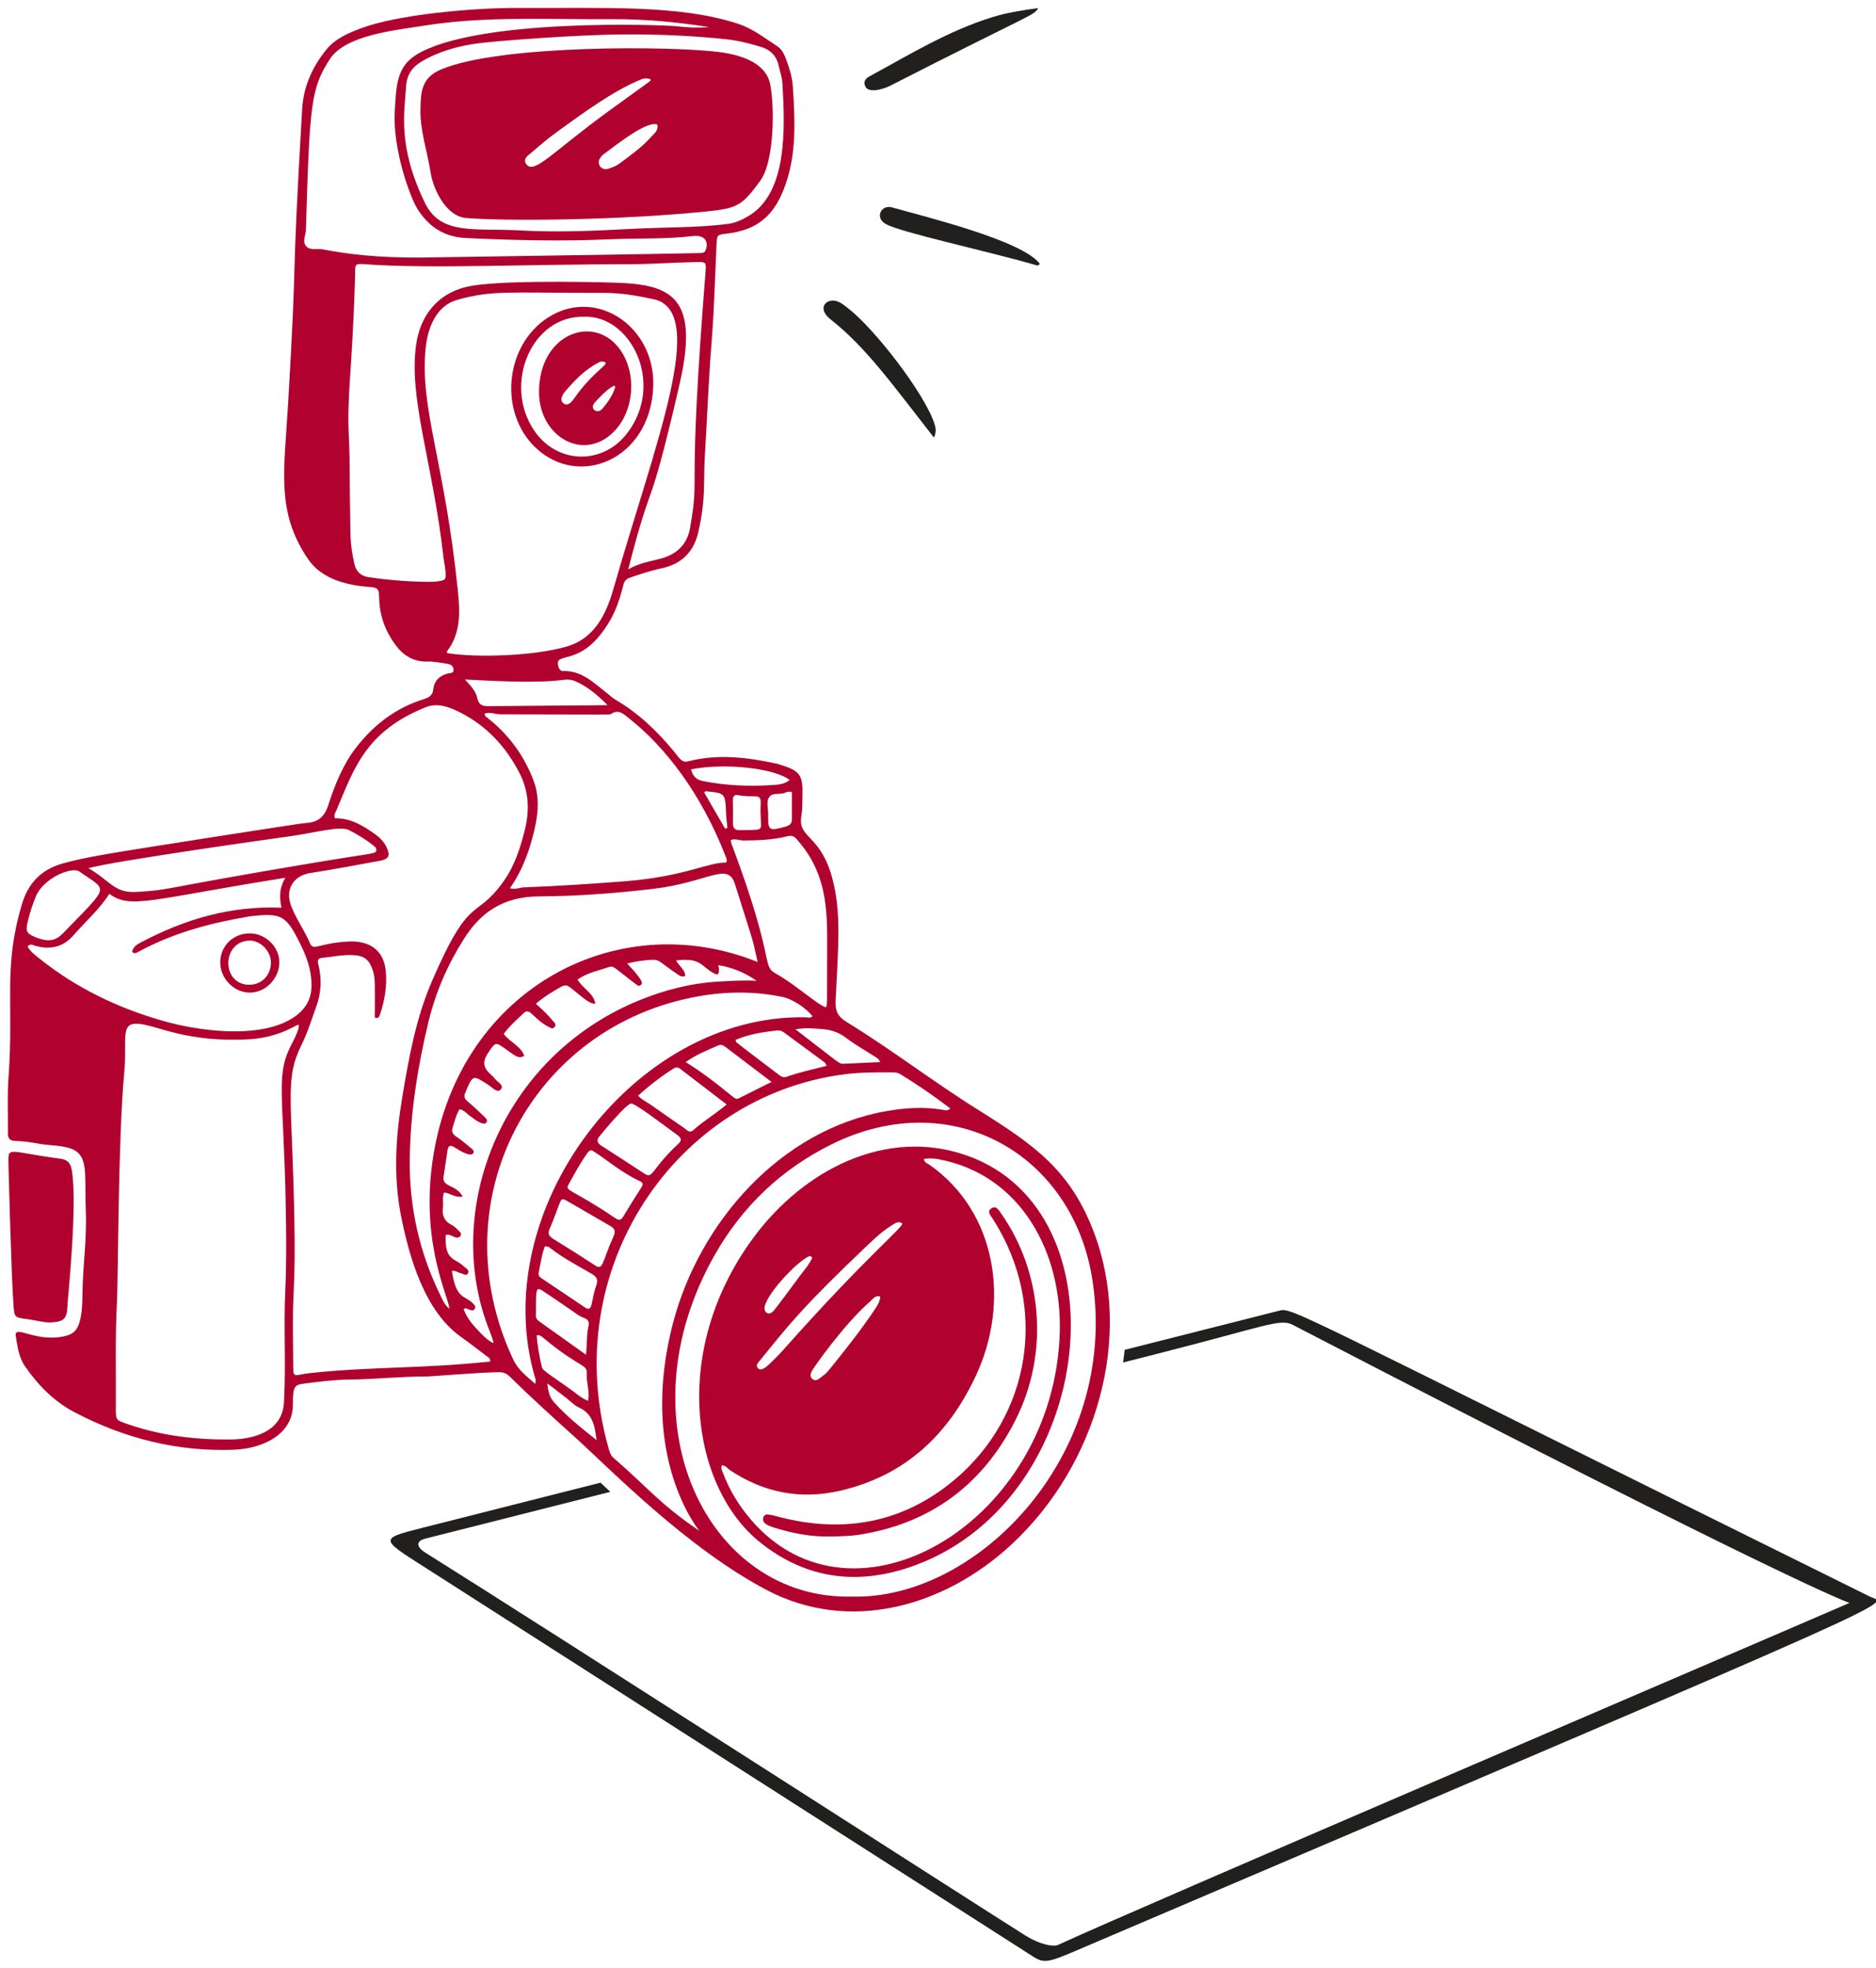
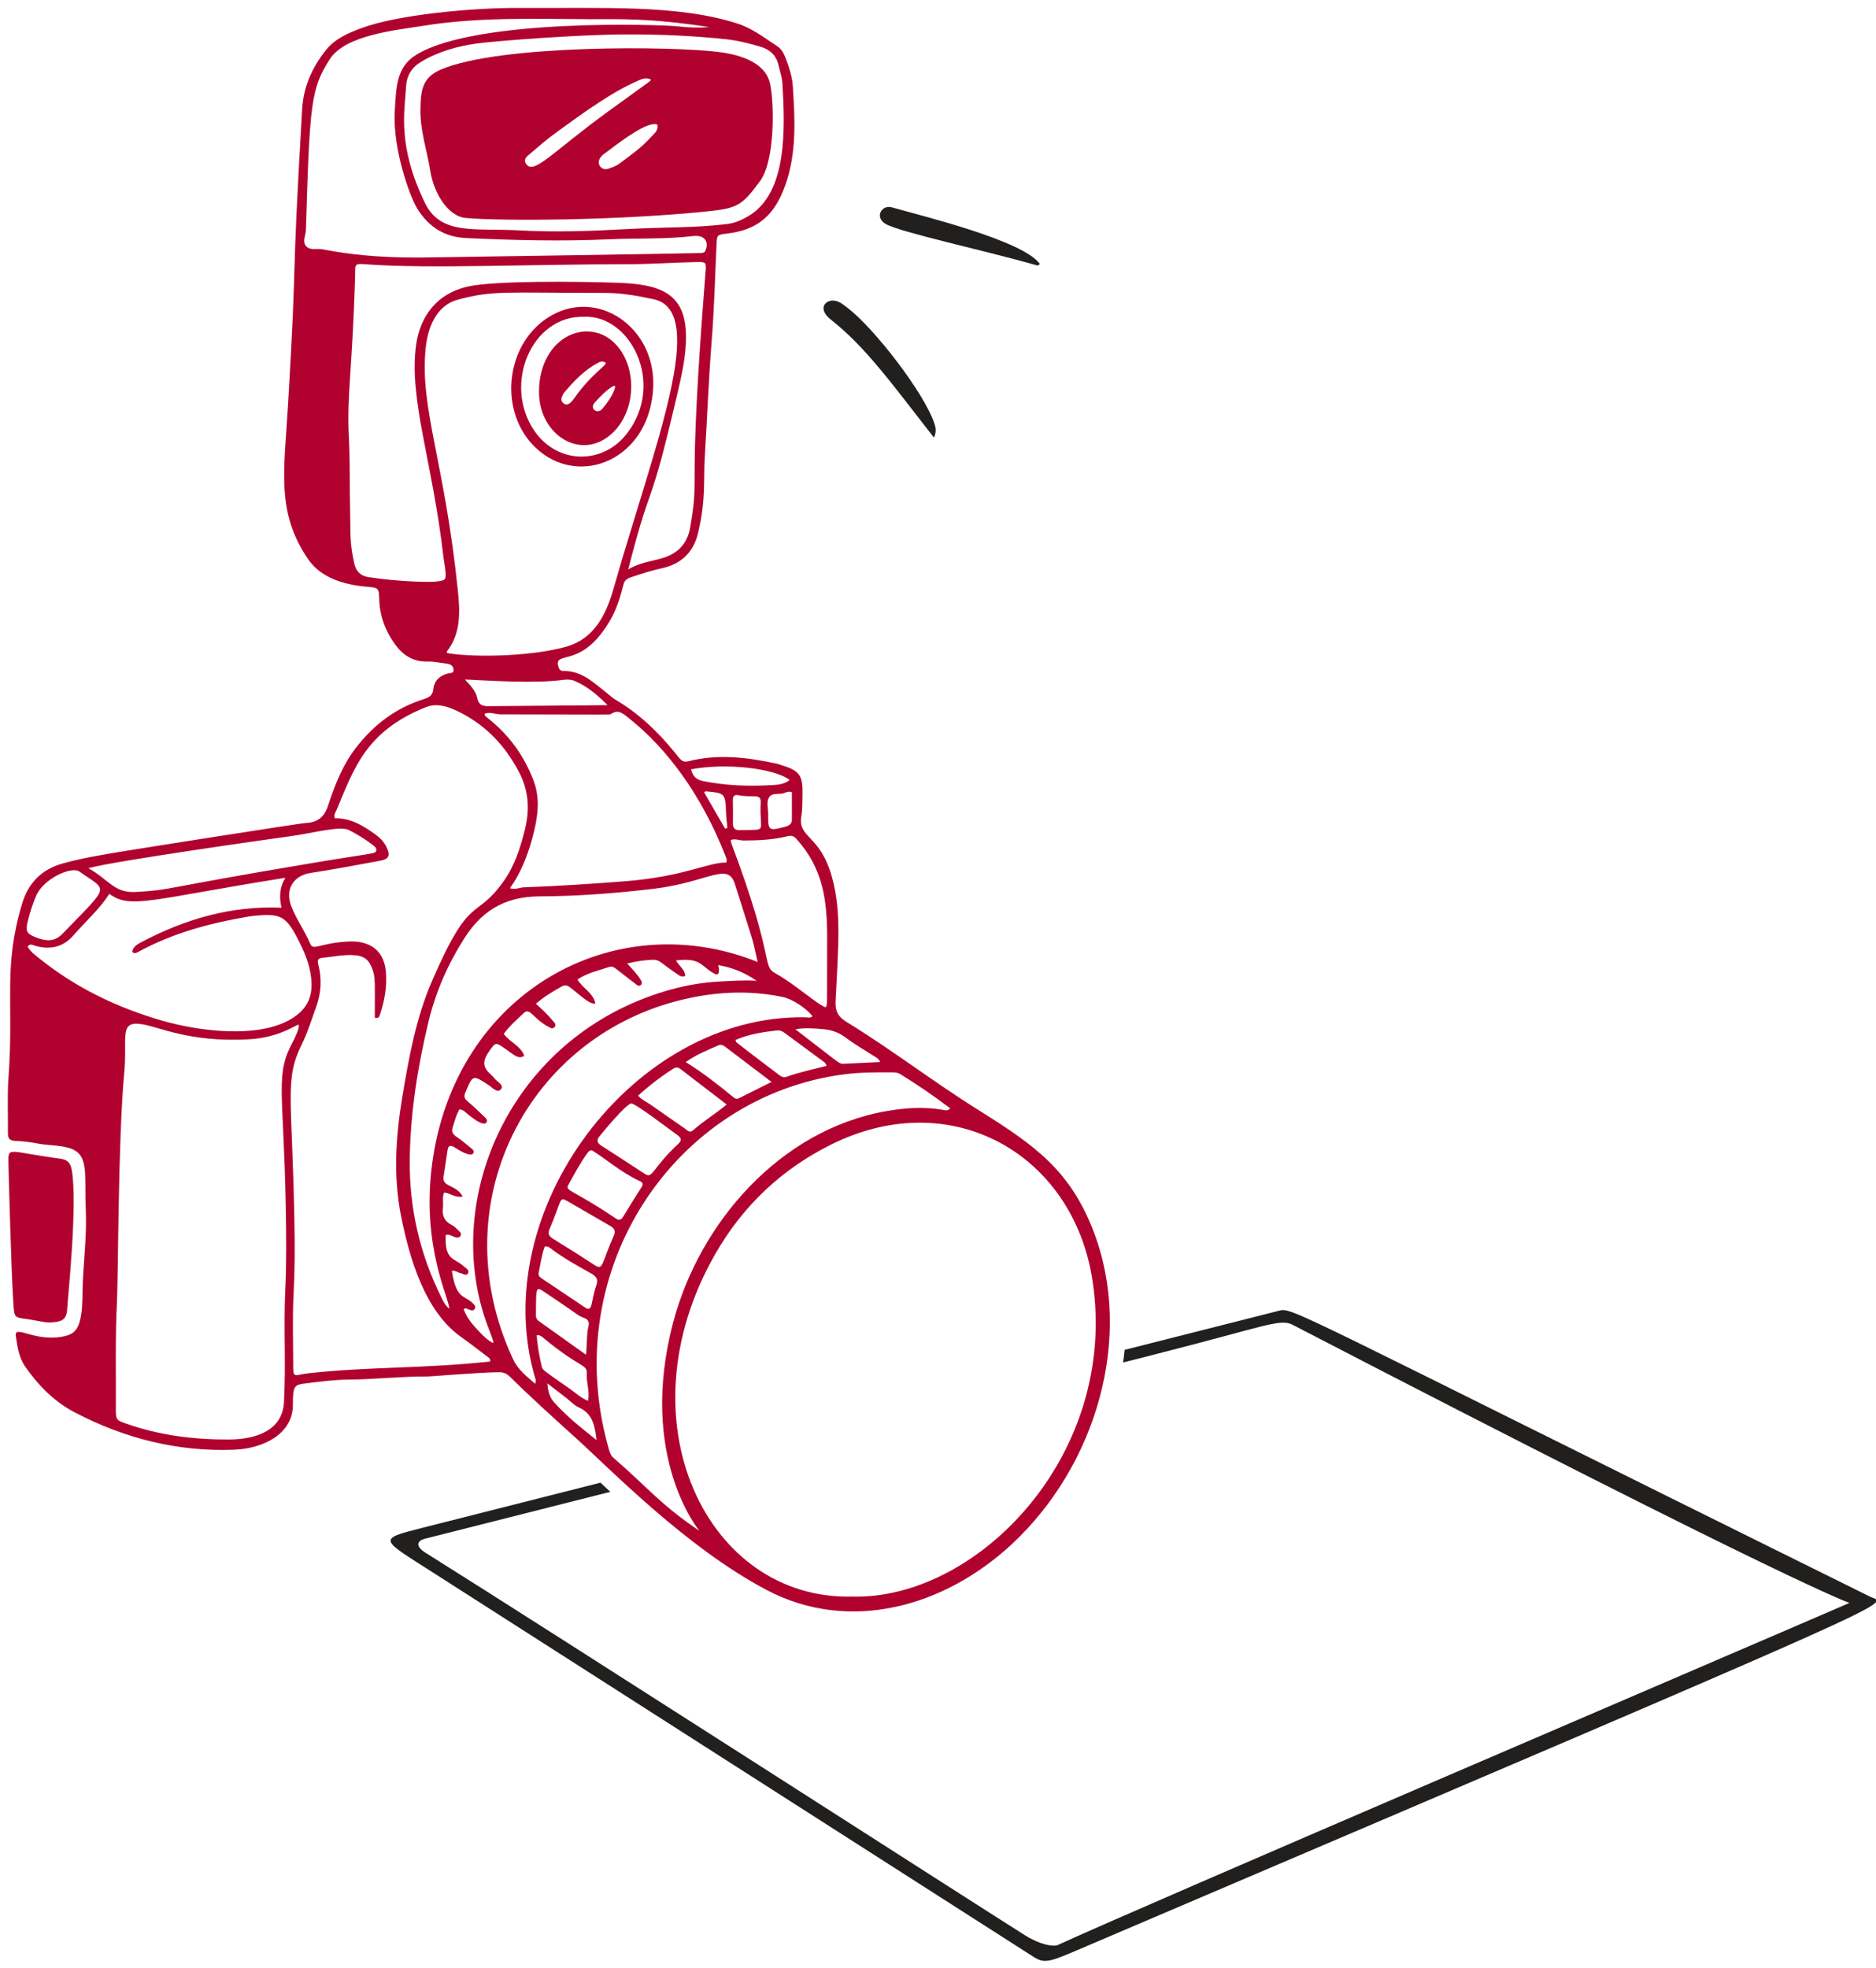
<svg xmlns="http://www.w3.org/2000/svg" width="143" height="150" viewBox="0 0 143 150" fill="none">
  <path d="M142.533 121.674C97.654 99.481 98.547 99.612 97.45 99.9L85.728 102.87C85.695 103.189 85.654 103.51 85.608 103.833C87.608 103.327 88.754 103.035 88.751 103.03C96.343 101.102 97.578 100.468 98.515 100.953C137.034 120.917 140.978 122.156 140.978 122.156C132.803 125.701 86.919 145.33 80.639 148.223C80.306 148.376 79.304 148.215 78.165 147.506C75.862 146.074 41.153 123.784 32.436 118.335C31.679 117.86 31.74 117.428 32.403 117.261C36.614 116.193 41.468 114.967 46.523 113.69C46.27 113.457 46.021 113.224 45.775 112.992L32.217 116.427C28.68 117.323 28.982 117.261 33.13 119.921L78.787 149.132C79.708 149.723 80.107 149.474 83.085 148.204C147.413 120.76 143.862 122.331 142.533 121.674Z" fill="#21201E" />
  <path d="M6.543 92.284C6.411 89.398 6.856 87.904 5.174 87.46C4.435 87.266 3.672 87.296 2.927 87.155C2.35 87.045 1.762 86.969 1.176 86.949C0.727 86.934 0.597 86.746 0.603 86.336C0.621 84.934 0.547 83.525 0.648 82.131C1.066 76.328 0.23 73.805 1.661 68.938C2.149 67.276 3.17 66.246 4.825 65.791C6.232 65.404 7.668 65.164 9.103 64.924C10.609 64.671 22.923 62.735 23.289 62.72C24.177 62.684 24.709 62.31 25.012 61.381C25.522 59.816 26.134 58.267 27.167 56.941C28.51 55.218 30.184 53.947 32.284 53.287C32.695 53.158 32.976 53.011 33.027 52.538C33.099 51.878 33.506 51.492 34.14 51.325C34.309 51.28 34.589 51.335 34.572 51.043C34.556 50.756 34.37 50.621 34.072 50.581C33.573 50.515 33.077 50.401 32.571 50.415C31.521 50.446 30.74 49.954 30.144 49.147C29.376 48.107 28.941 46.94 28.905 45.634C28.883 44.839 28.845 44.786 28.057 44.723C26.299 44.582 24.483 44.076 23.489 42.619C21.027 39.013 21.663 35.885 21.959 30.811C22.725 17.66 22.143 23.509 23.032 8.312C23.132 6.604 23.801 5.108 24.867 3.791C25.564 2.93 26.561 2.513 27.562 2.14C30.336 1.105 36.125 0.584 39.516 0.606C45.901 0.646 51.639 0.324 56.212 1.795C57.368 2.166 58.278 2.895 59.258 3.532C59.647 3.784 59.814 4.23 59.97 4.652C60.205 5.284 60.394 5.939 60.436 6.61C60.599 9.129 60.731 11.654 59.866 14.096C59.092 16.281 57.877 17.528 55.376 17.806C54.657 17.886 54.653 17.922 54.619 18.623C54.502 21.113 54.44 23.609 54.241 26.093C54.008 28.996 53.904 31.906 53.724 34.811C53.61 36.642 53.826 37.972 53.224 40.573C52.881 42.058 51.956 42.978 50.468 43.3C49.644 43.479 48.85 43.739 48.053 44.009C47.737 44.116 47.593 44.27 47.52 44.565C47.121 46.175 46.725 47 46.128 47.878C44.104 50.858 42.262 49.609 42.552 50.761C42.605 50.972 42.704 51.141 42.936 51.136C44.367 51.102 45.289 52.067 46.299 52.848C46.498 53.002 46.672 53.18 46.893 53.31C48.66 54.341 50.109 55.727 51.397 57.298C51.861 57.866 51.976 58.143 52.498 58.01C54.759 57.436 57 57.721 59.234 58.204C59.315 58.221 59.394 58.254 59.474 58.279C60.967 58.733 61.206 59.055 61.171 60.611C61.159 61.144 61.172 61.683 61.083 62.203C60.795 63.889 62.529 63.582 63.426 66.87C64.154 69.532 63.891 72.133 63.694 76.321C63.659 77.062 63.891 77.491 64.518 77.874C67.962 79.982 71.16 82.456 74.584 84.595C78.869 87.273 81.595 89.19 83.385 93.914C86.394 101.853 83.628 111.608 77.16 117.649C71.983 122.485 64.722 124.481 58.454 121.179C52.289 117.932 46.534 111.966 43.779 109.484C42.114 107.984 40.453 106.477 38.854 104.905C38.615 104.669 38.369 104.572 38.035 104.574C36.545 104.585 32.831 104.902 32.585 104.901C30.567 104.89 28.556 105.123 26.536 105.139C25.449 105.148 24.358 105.295 23.277 105.431C22.484 105.53 22.314 105.562 22.327 107.028C22.349 109.262 20.103 110.396 17.831 110.482C13.526 110.645 9.496 109.621 5.697 107.635C4.12 106.811 2.912 105.573 1.909 104.129C1.435 103.444 1.328 102.625 1.204 101.821C1.056 100.863 2.788 102.417 5.089 101.785C5.606 101.642 5.887 101.326 6.041 100.827C6.285 100.036 6.277 99.208 6.29 98.411C6.323 96.365 6.632 94.332 6.539 92.282L6.543 92.284ZM37.597 102.205C37.543 102.013 37.359 101.53 37.294 101.365C33.694 92.273 38.16 80.577 48.683 76.251C50.633 75.449 52.657 74.925 54.783 74.805C55.745 74.751 56.7 74.686 57.67 74.745C56.788 74.129 55.837 73.729 54.749 73.553C54.777 73.688 54.805 73.766 54.806 73.843C54.816 74.287 54.717 74.355 54.345 74.137C53.402 73.585 53.393 72.97 51.528 73.195C51.775 73.641 52.21 73.886 52.239 74.367C51.954 74.504 51.775 74.334 51.602 74.218C50.339 73.373 50.29 73.126 49.751 73.144C49.122 73.165 48.506 73.26 47.81 73.426C48.208 73.867 48.562 74.226 48.826 74.651C48.903 74.774 48.978 74.913 48.876 75.036C48.724 75.221 48.567 75.074 48.443 74.981C46.865 73.795 46.786 73.573 46.44 73.69C45.629 73.963 44.776 74.133 44.02 74.646C44.398 75.321 45.211 75.63 45.386 76.495C44.941 76.46 44.798 76.338 43.51 75.286C43.303 75.117 43.1 75.02 42.828 75.172C42.148 75.552 41.482 75.947 40.851 76.496C41.447 77.051 41.594 77.143 42.28 77.953C42.444 78.146 42.227 78.456 41.983 78.342C40.653 77.718 40.424 76.733 39.93 77.198C39.389 77.707 38.829 78.199 38.397 78.795C38.88 79.437 39.686 79.7 39.962 80.457C39.525 80.771 39.17 80.376 38.472 79.896C37.785 79.422 37.767 79.428 37.3 80.098C36.887 80.692 36.7 81.196 37.289 81.768C37.429 81.904 37.583 82.032 37.702 82.188C37.904 82.454 38.454 82.696 38.177 83.02C37.906 83.336 37.532 82.88 37.246 82.693C36.034 81.9 36.048 81.894 35.478 83.236C35.345 83.55 35.389 83.728 35.655 83.946C36.13 84.336 36.566 84.775 37.014 85.197C37.225 85.394 37.11 85.727 36.74 85.604C36.361 85.48 36.064 85.216 35.746 84.987C35.523 84.827 35.362 84.568 35.022 84.543C34.764 84.97 34.653 85.462 34.5 85.936C34.398 86.251 34.521 86.447 34.795 86.631C35.212 86.91 35.595 87.245 35.984 87.563C36.069 87.632 36.147 87.734 36.095 87.857C35.935 88.235 35.026 87.684 34.682 87.46C34.382 87.263 34.171 87.236 34.111 87.679C34.019 88.344 33.909 89.006 33.812 89.67C33.691 90.496 34.733 90.233 35.276 91.186C34.7 91.305 34.315 90.916 33.847 90.88C33.697 91.287 33.807 91.682 33.762 92.062C33.692 92.654 33.876 93.078 34.434 93.356C34.676 93.477 34.87 93.702 35.069 93.896C35.215 94.039 35.129 94.352 34.795 94.312C34.525 94.28 34.313 94.02 33.975 94.118C33.883 96.11 34.671 95.857 35.347 96.501C35.5 96.646 35.798 96.777 35.681 97.018C35.544 97.299 35.285 97.052 35.088 97.016C34.888 96.98 34.715 96.806 34.447 96.856C34.759 99.016 35.408 98.709 36.01 99.291C36.127 99.405 36.291 99.534 36.202 99.715C36.079 99.963 35.877 99.838 35.692 99.775C35.595 99.743 35.502 99.654 35.339 99.765C35.532 100.277 35.818 100.696 36.117 101.032C36.87 101.878 37.194 102.132 37.475 102.293C37.589 102.358 37.636 102.343 37.597 102.208L37.597 102.205ZM53.316 116.667C53.316 116.667 48.587 111.046 51.325 100.737C53.325 93.204 59.44 86.091 67.594 84.672C69.004 84.426 70.429 84.332 71.856 84.576C72.027 84.606 72.228 84.694 72.436 84.468C71.196 83.533 69.941 82.661 68.634 81.863C68.405 81.722 68.152 81.723 67.901 81.723C66.726 81.721 65.556 81.719 64.381 81.869C51.525 83.513 42.515 96.694 46.387 110.357C46.464 110.63 46.529 110.897 46.755 111.093C49.502 113.472 50.231 114.569 53.316 116.667ZM19.039 79.2C14.188 79.485 11.906 78.102 10.516 78.02C9.115 77.937 9.708 79.224 9.472 81.74C8.996 86.806 9.018 97.176 8.915 99.21C8.778 101.896 8.845 104.594 8.83 107.286C8.825 108.245 8.846 108.222 9.72 108.526C12.238 109.403 14.836 109.718 17.49 109.702C19.594 109.689 21.537 108.973 21.647 106.851C21.806 103.761 21.608 101.273 21.744 98.355C21.843 96.224 21.821 94.095 21.782 91.966C21.615 82.949 20.941 81.943 22.345 79.346C22.443 79.165 22.916 78.205 22.742 78.095C22.663 78.044 21.29 79.068 19.039 79.2ZM37.37 103.759C37.388 103.495 37.204 103.431 37.078 103.336C36.431 102.845 35.791 102.345 35.127 101.874C32.404 99.942 31.226 95.954 30.572 92.68C29.966 89.643 30.166 86.586 30.671 83.568C31.169 80.592 31.7 77.615 32.914 74.803C35.897 67.889 36.198 70.259 38.406 67.133C39.23 65.968 39.658 64.627 39.999 63.268C40.383 61.74 40.328 60.278 39.541 58.798C38.502 56.842 37.088 55.334 35.141 54.329C34.315 53.902 33.38 53.529 32.473 53.889C27.832 55.738 26.964 58.648 25.662 61.709C25.578 61.904 25.424 62.091 25.527 62.364C26.736 62.332 27.709 62.938 28.648 63.615C28.99 63.862 29.278 64.171 29.465 64.562C29.772 65.207 29.65 65.474 28.95 65.601C27.188 65.921 25.43 66.26 23.66 66.529C22.433 66.716 21.684 67.716 22.203 69.064C22.589 70.064 23.229 70.928 23.641 71.911C23.89 72.504 24.316 71.857 26.603 71.751C28.08 71.681 29.246 72.345 29.406 73.99C29.517 75.12 29.327 76.225 28.971 77.298C28.924 77.437 28.89 77.649 28.568 77.552C28.568 74.964 28.623 74.538 28.404 73.909C28.127 73.114 27.756 72.833 26.928 72.789C26.136 72.747 25.367 72.919 24.588 72.993C24.244 73.025 24.179 73.176 24.263 73.497C24.547 74.582 24.482 75.687 24.107 76.716C23.755 77.686 23.451 78.684 22.995 79.607C21.667 82.29 22.275 83.554 22.443 93.246C22.474 95.036 22.474 96.828 22.379 98.623C22.282 100.468 22.35 102.322 22.351 104.174C22.351 105.088 22.483 104.763 23.583 104.646C28.405 104.13 32.115 104.318 37.369 103.758L37.37 103.759ZM34.073 49.769C36.392 50.153 40.803 49.977 43.22 49.266C45.246 48.67 46.176 46.928 46.752 44.906C49.899 33.879 54.048 23.722 49.823 22.804C48.587 22.536 47.352 22.322 46.085 22.322C38.536 22.322 37.576 22.108 34.875 22.844C33.264 23.282 32.594 24.951 32.438 26.613C32.008 31.167 33.887 35.174 34.897 44.965C35.065 46.586 35.158 48.236 34.072 49.636C34.059 49.654 34.073 49.691 34.073 49.769ZM47.888 43.387C48.822 42.851 49.701 42.775 50.529 42.523C51.68 42.171 52.398 41.414 52.603 40.224C53.391 35.666 52.347 38.788 53.782 20.702C53.841 19.962 53.808 19.957 53.062 19.971C51.297 20.005 49.536 20.139 47.77 20.137C40.967 20.13 32.61 20.487 28.039 20.151C26.935 20.07 27.094 20.089 27.066 21.049C26.854 28.321 26.429 30.07 26.593 33.306C26.69 35.24 26.644 37.171 26.691 39.104C26.73 40.715 26.636 41.248 27.006 42.946C27.13 43.516 27.467 43.888 28.072 43.981C30.469 44.349 32.841 44.376 33.253 44.319C33.985 44.219 34.01 44.21 33.951 43.496C33.922 43.135 33.838 42.777 33.797 42.416C32.975 35.183 31.129 30.363 31.725 26.24C32.036 24.089 33.313 22.371 35.629 21.844C37.688 21.375 44.038 21.448 47.043 21.547C50.247 21.652 52.227 22.298 52.29 25.503C52.321 27.062 51.97 28.56 51.62 30.06C49.365 39.708 49.791 35.968 47.888 43.387ZM64.947 121.673C74.458 121.939 85.309 110.908 83.275 97.573C81.811 87.986 72.576 82.648 63.369 87.217C59.571 89.103 56.615 91.908 54.515 95.578C47.245 108.285 53.917 121.948 64.947 121.673ZM57.751 73.311C57.218 71.023 57.78 72.979 56.024 67.381C55.475 65.631 54.014 67.239 49.777 67.739C46.914 68.076 44.036 68.301 41.148 68.311C38.256 68.32 36.593 69.616 35.367 71.547C34.129 73.499 33.203 75.622 32.664 77.858C31.845 81.261 31.292 84.714 31.235 88.236C31.175 91.985 31.978 95.519 33.64 98.866C33.791 99.172 33.935 99.484 34.251 99.738C34.237 98.917 32.127 94.995 32.929 88.783C34.629 75.628 46.806 68.921 57.751 73.311ZM54.06 2.065C49.432 1.35 47.142 1.471 44.959 1.463C40.73 1.445 36.496 1.287 32.293 1.961C30.122 2.309 26.311 2.668 25.13 4.524C23.699 6.772 23.606 7.872 23.319 17.513C23.306 17.926 23.034 18.39 23.313 18.738C23.62 19.12 24.157 18.916 24.589 19C26.595 19.389 28.787 19.634 31.939 19.63C32.019 19.63 52.794 19.317 53.45 19.283C53.59 19.276 53.713 19.242 53.78 19.081C54.05 18.431 53.721 17.885 52.831 17.99C50.712 18.241 48.578 18.142 46.452 18.237C42.813 18.401 39.168 18.312 35.527 18.142C33.868 18.064 32.678 17.294 31.813 15.909C31.229 14.975 29.918 11.295 30.091 8.464C30.206 6.6 30.205 5.088 31.776 4.146C36.404 1.37 50.569 1.876 51.701 2.011C52.486 2.106 53.263 2.127 54.06 2.067V2.065ZM55.356 65.735C55.439 65.554 55.374 65.421 55.325 65.296C53.453 60.473 50.733 56.945 47.946 54.742C47.528 54.412 47.148 54.013 46.561 54.419C46.48 54.476 46.545 54.448 38.155 54.438C37.752 54.438 37.351 54.236 36.937 54.385C37 54.62 36.874 54.471 37.379 54.886C38.886 56.125 39.977 57.661 40.668 59.48C41.225 60.945 40.971 62.406 40.582 63.854C40.217 65.209 39.707 66.505 38.871 67.69C39.289 67.821 39.602 67.635 39.93 67.623C42.505 67.529 45.073 67.358 47.644 67.159C52.136 66.812 54.004 65.701 55.356 65.735ZM40.796 105.463C40.815 105.304 40.85 105.214 40.829 105.145C36.951 92.37 48.266 77.29 61.387 77.525C61.567 77.529 61.771 77.608 61.934 77.443C61.413 76.792 60.385 76.132 59.675 75.982C57.533 75.533 55.373 75.55 53.241 75.927C40.587 78.163 33.422 91.433 39.116 103.596C39.498 104.412 40.141 104.874 40.796 105.463ZM21.753 66.895C11.496 68.523 9.948 69.318 8.335 68.118C7.556 69.329 6.508 70.232 5.613 71.265C4.799 72.206 3.802 72.401 2.653 72.069C2.48 72.019 2.299 71.885 2.102 72.133C2.319 72.534 2.687 72.792 3.028 73.065C5.801 75.286 8.937 76.793 12.339 77.776C15.134 78.583 19.506 79.144 22.045 77.739C23.114 77.147 23.777 76.318 23.747 74.981C23.721 73.842 23.348 72.85 22.855 71.867C21.808 69.777 21.468 69.558 19.149 69.82C19.122 69.824 19.094 69.824 19.067 69.829C16.089 70.329 13.211 71.083 10.547 72.537C10.398 72.618 10.251 72.715 10.072 72.534C10.146 72.138 10.476 71.957 10.789 71.793C14.109 70.044 17.606 69.013 21.455 69.176C21.308 68.45 21.25 67.733 21.753 66.895ZM47.714 2.622C43.992 2.634 37.641 3.134 36.366 3.313C34.856 3.525 33.413 3.923 32.09 4.717C31.378 5.144 30.998 5.781 30.955 6.573C30.852 8.466 30.258 11.059 32.388 15.458C33.597 17.954 36.164 17.369 39.603 17.558C42.287 17.706 44.978 17.613 47.665 17.465C50.986 17.282 52.926 17.382 55.461 17.068C56.023 16.998 56.524 16.771 57.02 16.484C60.034 14.741 59.845 9.812 59.64 6.336C59.612 5.868 59.444 5.408 59.336 4.945C59.167 4.219 58.691 3.777 58 3.571C57.142 3.315 56.271 3.09 55.382 2.995C52.876 2.728 50.363 2.614 47.714 2.622ZM62.945 76.765C63.088 76.515 63.031 76.746 63.05 71.549C63.061 68.597 62.73 66.192 60.734 63.96C60.514 63.713 60.328 63.65 60.023 63.728C58.931 64.007 57.812 64.047 56.691 64.053C56.369 64.055 56.048 63.89 55.707 64.016C55.726 64.131 55.728 64.215 55.756 64.29C59.155 73.318 58.023 73.576 59.131 74.191C60.62 75.016 62.335 76.591 62.945 76.765ZM6.74 66.164C8.385 67.099 8.69 68.075 10.394 67.974C13.205 67.808 11.715 67.793 24.038 65.732C28.597 64.97 28.59 65.092 28.675 64.828C28.735 64.643 28.573 64.518 28.443 64.417C27.867 63.97 27.247 63.586 26.599 63.259C25.91 62.911 23.941 63.481 22.057 63.738C21.008 63.881 8.67 65.615 6.74 66.164ZM48.113 84.097C47.714 84.138 45.935 86.302 45.682 86.617C45.438 86.919 45.551 87.124 45.827 87.303C46.933 88.017 48.041 88.727 49.14 89.453C49.776 89.873 49.645 89.094 51.664 87.21C51.952 86.941 52 86.763 51.636 86.502C50.833 85.925 48.412 84.067 48.113 84.097ZM4.801 71.124C8.435 67.359 8.227 67.958 6.056 66.422C5.46 65.999 3.302 66.943 2.739 68.303C2.471 68.95 2.253 69.615 2.098 70.301C1.951 70.949 2.032 71.141 2.64 71.396C3.76 71.868 4.305 71.639 4.801 71.124ZM35.437 51.784C35.929 52.301 36.277 52.698 36.377 53.189C36.487 53.728 36.773 53.823 37.259 53.816C39.558 53.787 45.471 53.758 46.312 53.737C45.494 52.916 44.755 52.311 43.852 51.914C43.559 51.785 43.246 51.769 42.944 51.81C40.848 52.102 37.303 51.874 35.439 51.784H35.437ZM55.393 84.171L51.845 81.451C51.67 81.317 51.505 81.325 51.309 81.451C50.369 82.055 49.486 82.73 48.643 83.497C48.912 83.813 49.257 83.953 49.551 84.157C50.426 84.763 51.293 85.379 52.171 85.98C52.362 86.111 52.562 86.381 52.831 86.139C53.599 85.447 54.497 84.919 55.393 84.171ZM45.115 87.662C44.93 87.668 44.861 87.758 44.795 87.847C44.234 88.615 43.789 89.454 43.33 90.286C43.047 90.797 43.579 90.583 46.93 92.852C47.208 93.04 47.363 92.959 47.524 92.688C47.965 91.944 48.426 91.212 48.894 90.486C49.032 90.271 49.022 90.124 48.794 90.021C47.347 89.364 46.12 88.265 45.115 87.662ZM42.98 91.4C42.645 91.365 42.752 91.631 41.888 93.672C41.733 94.037 41.86 94.224 42.169 94.414C43.241 95.072 44.304 95.742 45.356 96.43C45.992 96.847 45.872 96.199 46.78 94.186C46.946 93.818 46.836 93.614 46.525 93.434C43.384 91.623 43.334 91.562 42.98 91.4ZM56.067 79.251C56.1 79.339 56.103 79.409 56.139 79.437C57.211 80.282 58.305 81.098 59.392 81.924C59.554 82.047 59.731 82.14 59.934 82.068C60.929 81.712 61.965 81.495 63.014 81.225C62.943 81.104 62.919 81.012 62.858 80.967C61.829 80.203 60.793 79.448 59.763 78.684C59.595 78.56 59.416 78.506 59.215 78.529C58.139 78.652 57.073 78.814 56.067 79.251ZM52.27 80.941C53.58 81.751 54.699 82.632 55.801 83.534C55.953 83.658 56.098 83.808 56.321 83.698C57.131 83.296 57.939 82.889 58.811 82.452C57.602 81.534 56.463 80.676 55.331 79.811C55.146 79.669 54.98 79.567 54.724 79.681C53.934 80.034 53.121 80.337 52.27 80.941ZM41.528 94.994C41.291 95.623 41.204 96.315 41.063 96.992C41.025 97.174 41.108 97.302 41.267 97.408C42.381 98.148 43.486 98.903 44.601 99.646C45.208 100.051 45.033 99.135 45.443 97.996C45.605 97.543 45.512 97.307 45.083 97.063C44.019 96.456 42.934 95.878 41.958 95.124C41.851 95.041 41.733 94.963 41.528 94.994ZM44.667 103.241C44.764 102.414 44.698 101.712 44.863 101.031C44.93 100.754 44.825 100.542 44.531 100.443C44.127 100.307 43.807 100.024 43.461 99.79C42.767 99.319 42.078 98.84 41.377 98.38C40.783 97.991 40.883 98.353 40.849 100.25C40.846 100.431 40.92 100.57 41.069 100.677C42.225 101.505 43.387 102.329 44.667 103.241ZM44.823 106.757C44.975 106.019 44.687 105.371 44.726 104.709C44.773 103.923 44.298 104.336 41.471 102.003C41.322 101.881 41.187 101.725 40.914 101.754C40.959 102.557 41.115 103.337 41.289 104.118C41.358 104.43 41.394 104.403 43.487 105.876C43.912 106.175 44.294 106.544 44.823 106.757ZM52.676 58.63C52.813 59.173 53.089 59.424 53.598 59.526C55.341 59.876 57.099 59.937 58.864 59.83C59.315 59.802 59.799 59.774 60.191 59.436C58.969 58.529 55.27 58.131 52.676 58.63ZM67.089 80.938C66.993 80.684 66.816 80.606 66.66 80.506C65.933 80.037 65.174 79.611 64.485 79.089C63.946 78.68 63.358 78.476 62.715 78.429C62.057 78.379 61.39 78.306 60.633 78.442C64.113 81.117 63.962 81.087 64.313 81.069C65.217 81.023 66.124 80.982 67.089 80.938ZM57.984 61.199C58.027 60.393 57.433 60.836 56.274 60.599C55.996 60.542 55.86 60.678 55.863 60.965C55.87 61.549 55.883 62.135 55.868 62.719C55.859 63.111 56.019 63.288 56.409 63.263C56.548 63.254 56.687 63.261 56.828 63.257C58.518 63.228 57.868 63.364 57.984 61.197L57.984 61.199ZM45.471 109.746C45.345 108.735 45.217 107.751 44.128 107.261C43.756 107.094 43.459 106.762 43.127 106.506L41.724 105.426C41.767 106.036 41.916 106.509 42.216 106.846C43.181 107.928 44.32 108.829 45.471 109.746ZM60.362 60.371C60.146 60.293 59.975 60.35 59.831 60.416C59.446 60.593 58.91 60.372 58.649 60.731C58.381 61.098 58.562 61.6 58.556 62.042C58.541 63.319 58.599 63.339 59.853 63.003C60.175 62.916 60.367 62.78 60.364 62.442C60.359 61.747 60.362 61.05 60.362 60.371ZM55.27 63.15C55.329 63.131 55.388 63.114 55.447 63.094C55.41 62.711 55.359 62.327 55.343 61.942C55.281 60.45 55.285 60.444 53.795 60.302C53.776 60.3 53.753 60.331 53.675 60.387L55.27 63.15Z" fill="#B1022F" />
  <path d="M5.142 99.523C5.099 100.538 4.854 100.726 3.858 100.783C3.424 100.808 2.691 100.608 2.063 100.527C1.119 100.403 1.094 100.411 1.026 99.439C0.844 96.845 0.646 88.77 0.644 88.677C0.624 87.308 0.559 87.773 4.602 88.303C5.127 88.372 5.374 88.619 5.468 89.147C5.928 91.737 5.173 98.792 5.142 99.523Z" fill="#B1022F" />
  <path d="M49.794 29.48C49.57 35.003 44.156 37.265 40.836 34.127C37.995 31.441 38.475 26.344 41.74 24.219C45.434 21.815 49.981 24.895 49.794 29.48ZM44.518 24.143C40.522 24.031 38.31 29.294 40.733 32.834C42.47 35.371 45.93 35.463 47.803 33.02C50.728 29.208 48.053 23.98 44.518 24.143Z" fill="#B1022F" />
-   <path d="M19.055 71.131C20.263 71.137 21.317 72.194 21.293 73.373C21.267 74.598 20.24 75.64 19.051 75.645C17.83 75.65 16.773 74.563 16.789 73.317C16.805 72.071 17.785 71.124 19.055 71.131ZM19.015 75.048C19.974 75.041 20.677 74.288 20.648 73.296C20.623 72.451 19.825 71.659 19.016 71.682C16.873 71.742 16.864 75.064 19.015 75.048Z" fill="#B1022F" />
-   <path d="M63.376 117.093C61.872 117.136 60.422 116.863 58.998 116.413C58.756 116.337 58.515 116.259 58.317 116.097C58.045 115.876 58.136 115.348 58.586 115.418C58.835 115.456 59.078 115.523 59.322 115.587C64.26 116.883 68.8 116.084 72.74 112.788C78.552 107.928 79.983 99.631 75.685 92.899C75.53 92.655 75.202 92.347 75.552 92.099C75.94 91.824 76.15 92.249 76.33 92.505C79.384 96.86 80.077 103.028 77.353 108.328C74.862 113.174 70.913 116.116 65.469 116.962C64.77 117.07 64.076 117.074 63.376 117.093Z" fill="#B1022F" />
-   <path d="M73.708 88.063C67.601 85.908 61.277 89.093 57.407 94.355C51.041 103.011 52.747 113.371 57.919 117.525C61.546 120.439 65.597 120.853 69.866 119.248C83.549 114.103 85.89 92.363 73.708 88.063ZM61.676 95.731C61.733 95.704 61.797 95.754 61.858 95.78C61.901 95.798 61.918 95.847 61.9 95.887C61.619 96.476 61.174 96.94 60.816 97.444C60.521 97.859 59.116 99.744 58.94 99.926C58.607 100.272 58.274 100.037 58.275 99.715C58.281 98.758 60.72 96.158 61.676 95.731ZM57.785 103.856C60.186 100.891 61.148 99.632 66.191 94.836C66.886 94.175 67.374 93.745 68.141 93.28C68.295 93.187 68.487 93.071 68.75 93.212C69.065 93.378 66.278 95.465 59.657 102.929C59.356 103.268 59.024 103.589 58.704 103.899C58.427 104.168 58.007 104.55 57.756 104.25C57.684 104.166 57.654 104.018 57.785 103.856ZM67.095 98.867C67.052 99.233 66.866 99.513 66.685 99.784C65.632 101.362 64.503 102.782 63.136 104.475C62.952 104.702 62.691 104.871 62.489 105.032C62.31 105.172 62.111 105.244 61.931 105.1C61.676 104.894 61.824 104.608 61.894 104.47C62.02 104.224 64.341 100.901 66.375 99.137C66.518 99.013 66.67 98.752 67.02 98.779C67.068 98.782 67.101 98.825 67.095 98.867ZM57.206 115.771C56.31 114.716 55.595 113.549 55.109 112.249C55.042 112.068 54.924 111.898 55.028 111.675C55.309 111.662 55.446 111.907 55.64 112.037C58.197 113.747 60.99 114.296 63.98 113.62C69.01 112.481 72.345 109.299 74.448 104.708C76.928 99.296 76.057 92.411 70.843 88.76C70.694 88.656 70.466 88.619 70.421 88.319C70.806 88.259 71.186 88.275 71.558 88.345C77.916 89.553 80.948 95.554 80.783 101.505C80.383 115.968 65.064 125.03 57.206 115.771Z" fill="#B1022F" />
  <path d="M47.111 26.44C45.087 23.962 41.106 25.512 41.086 29.845C41.07 33.213 44.401 35.24 46.747 32.941C48.414 31.308 48.584 28.244 47.111 26.44ZM43.805 30.306C43.586 30.616 43.317 30.966 42.993 30.764C42.802 30.645 42.747 30.456 42.837 30.232C42.883 30.116 42.93 30.005 43.007 29.915C43.821 28.965 44.541 28.203 45.618 27.633C45.732 27.573 45.886 27.491 46.136 27.618C46.415 27.763 45.173 28.367 43.805 30.306ZM46.889 29.498C46.751 30.132 46.117 30.93 45.884 31.183C45.621 31.471 45.209 31.319 45.189 31.013C45.181 30.87 45.28 30.74 45.377 30.633C45.594 30.393 46.255 29.663 46.776 29.41C46.838 29.38 46.903 29.435 46.889 29.498Z" fill="#B1022F" />
  <path d="M58.702 6.395C58.364 4.781 56.483 4.184 54.849 3.97C51.299 3.504 38.123 3.383 33.616 5.294C32.088 5.941 32.087 7.064 32.05 8.246C31.999 9.922 32.564 11.5 32.819 13.126C33.035 14.506 34.038 16.485 35.52 16.613C38.291 16.852 46.92 16.821 53.889 16.112C56.231 15.874 56.568 15.664 57.952 13.775C59.051 12.275 59.043 8.019 58.702 6.395ZM40.096 12.479C39.881 12.156 40.154 11.927 40.301 11.804C41.221 11.034 41.571 10.691 42.585 9.959C44.609 8.497 46.663 6.993 48.741 6.103C48.945 6.017 49.176 5.919 49.544 6.022C49.573 6.03 49.594 6.055 49.6 6.085C49.613 6.164 49.772 6.018 46.382 8.477C42.079 11.599 40.687 13.371 40.096 12.481V12.479ZM49.805 10.256C49.169 10.898 49.181 11.014 47.41 12.324C47.072 12.574 47.014 12.639 46.377 12.857C45.844 13.04 45.424 12.48 45.764 12.016C45.934 11.784 45.952 11.8 46.443 11.432C47.526 10.62 49.339 9.263 50.068 9.481C50.099 9.491 50.121 9.518 50.124 9.551C50.154 9.9 49.968 10.09 49.805 10.256Z" fill="#B1022F" />
-   <path d="M79.142 0.613C78.736 1.246 79.023 0.828 67.905 6.51C67.311 6.814 66.141 7.152 65.933 6.526C65.827 6.208 65.974 5.985 66.251 5.835C69.318 4.166 72.306 2.331 75.68 1.296C76.751 0.968 77.853 0.793 79.142 0.613Z" fill="#21201E" />
  <path d="M71.192 33.35C68.085 29.376 66.008 26.458 63.34 24.365C62.258 23.516 62.938 22.807 63.622 22.915C64.028 22.979 64.326 23.249 64.635 23.485C66.619 25.007 70.439 29.91 71.226 32.282C71.33 32.597 71.389 32.914 71.192 33.35Z" fill="#21201E" />
  <path d="M79.265 20.112C79.127 20.287 79.02 20.221 78.918 20.191C75.057 19.082 68.652 17.715 67.517 17.071C66.64 16.573 67.194 15.577 67.983 15.802C70.364 16.48 77.974 18.324 79.265 20.112Z" fill="#21201E" />
</svg>